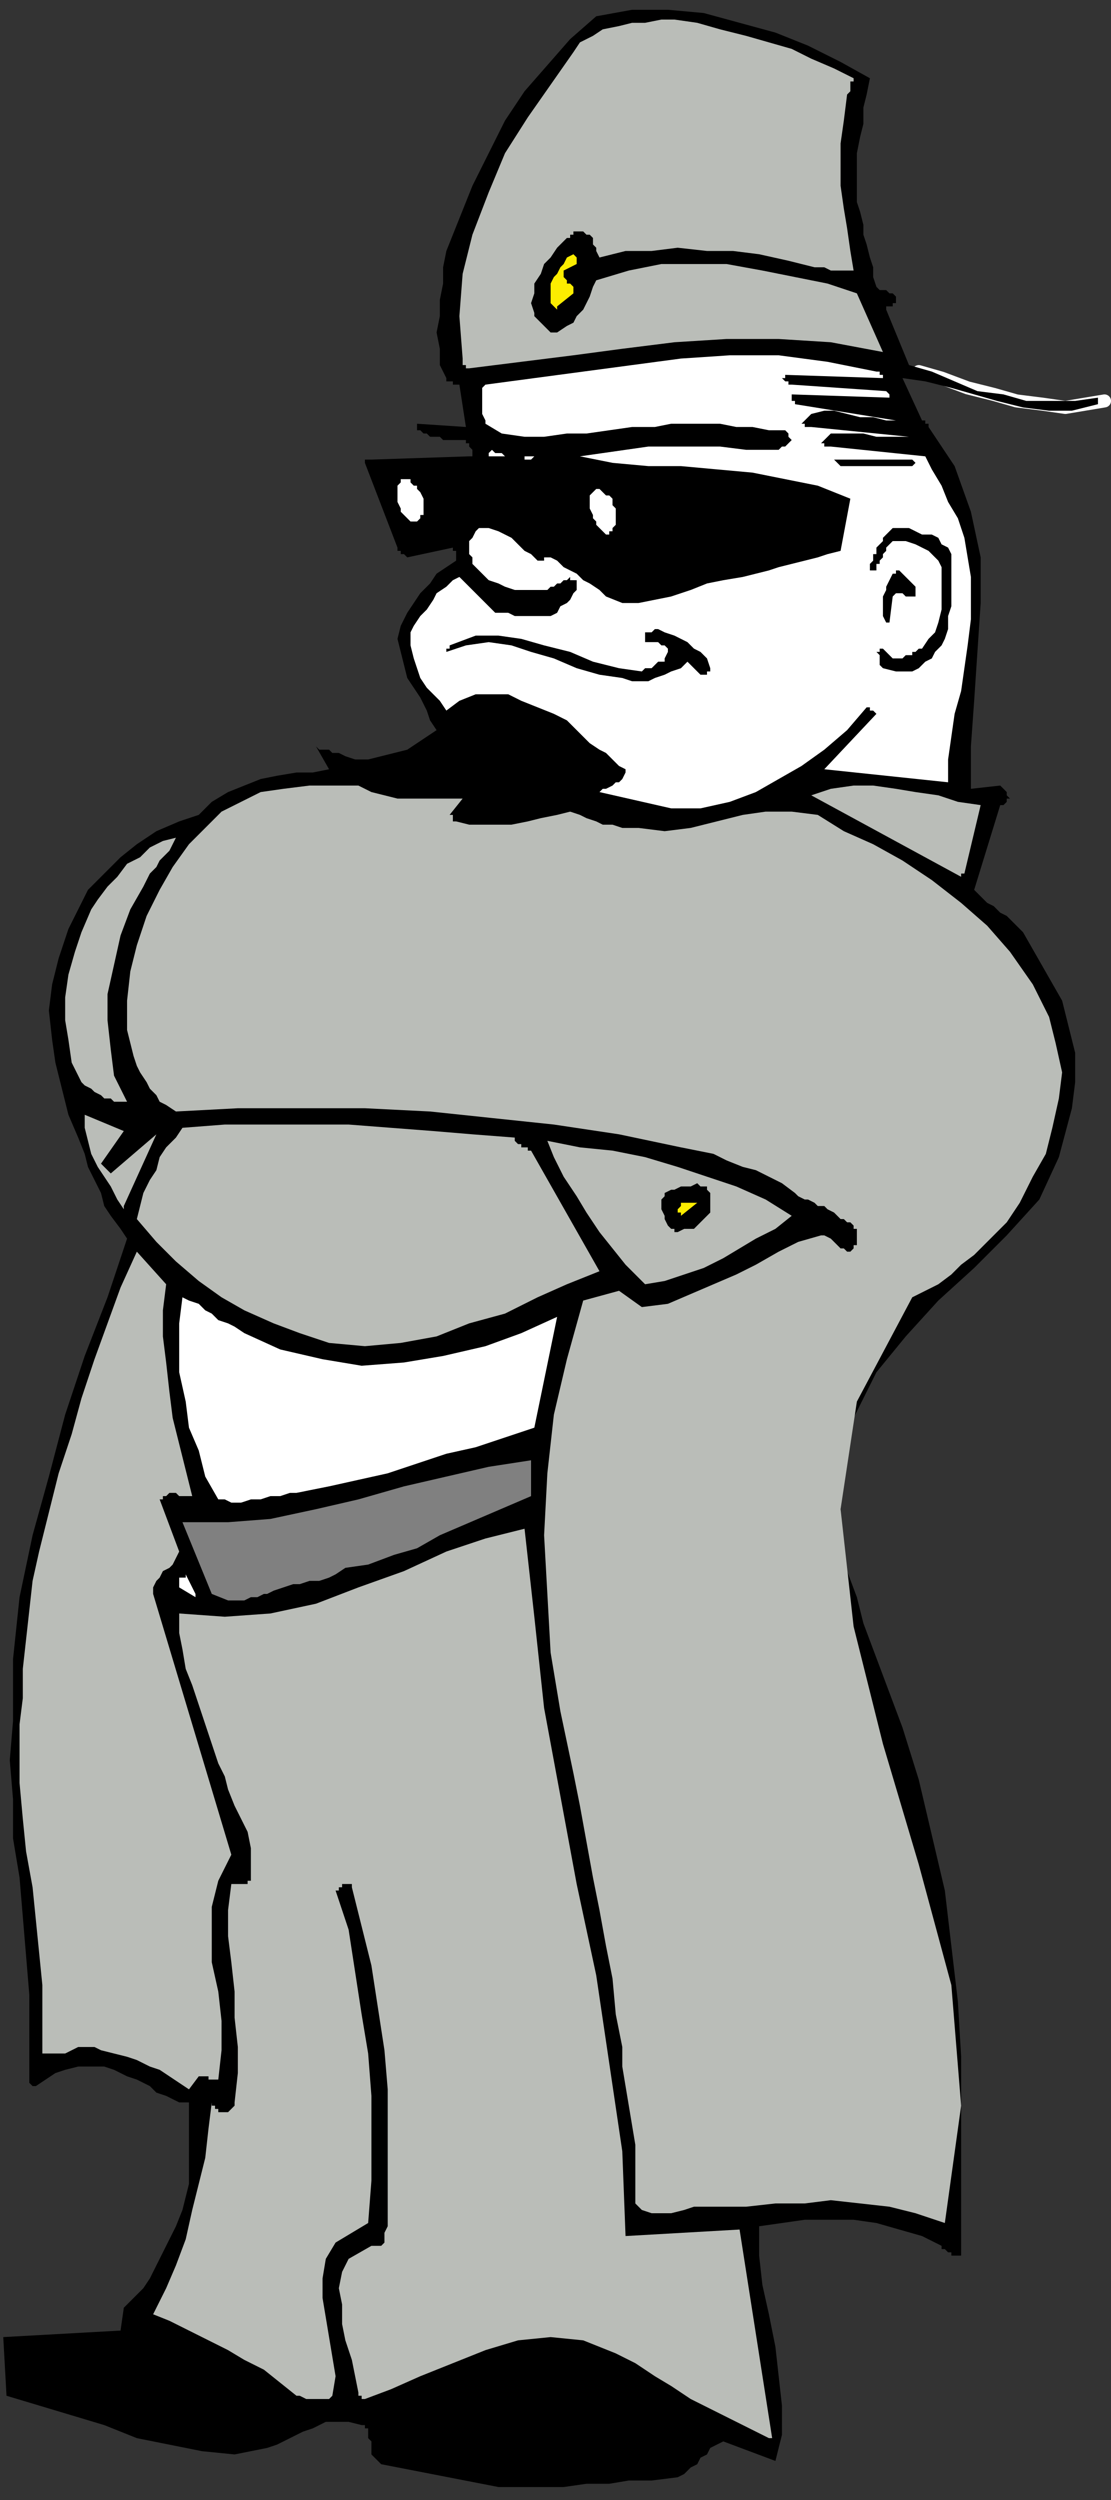
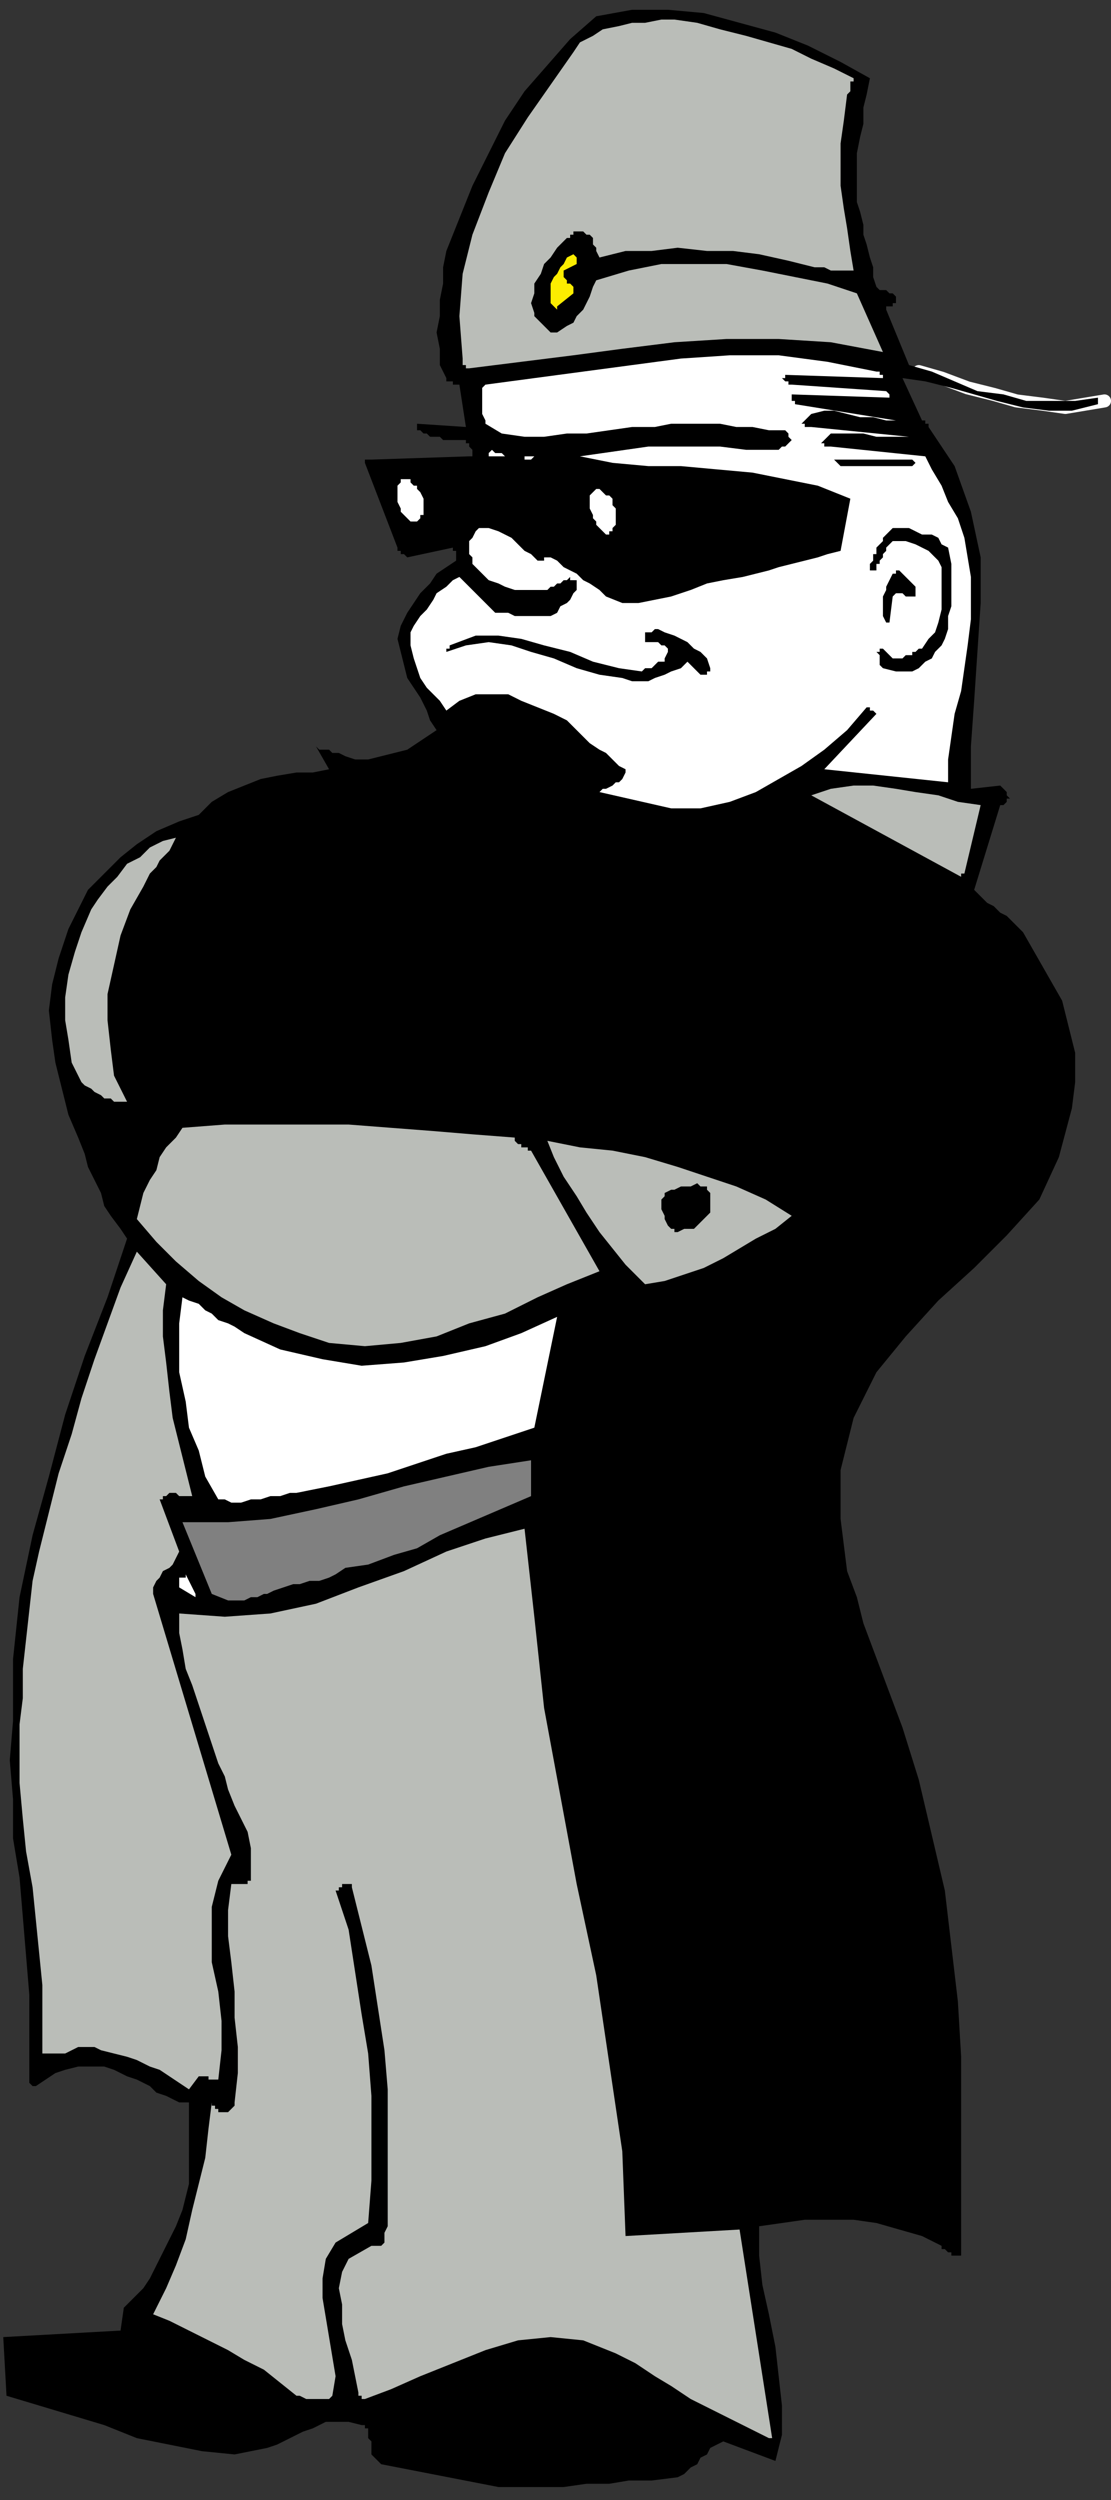
<svg xmlns="http://www.w3.org/2000/svg" xmlns:ns1="http://sodipodi.sourceforge.net/DTD/sodipodi-0.dtd" xmlns:ns2="http://www.inkscape.org/namespaces/inkscape" version="1.0" width="90.223mm" height="202.935mm" id="svg69" ns1:docname="CMEN276.WMF">
  <rect width="100%" height="100%" fill="#333333" stroke="none" />
  <ns1:namedview pagecolor="#ffffff" bordercolor="#666666" borderopacity="1" objecttolerance="10" gridtolerance="10" guidetolerance="10" ns2:pageopacity="0" ns2:pageshadow="2" ns2:window-width="640" ns2:window-height="480" id="namedview71" />
  <defs id="defs3">
    <pattern id="WMFhbasepattern" patternUnits="userSpaceOnUse" width="6" height="6" x="0" y="0" />
  </defs>
-   <path style="fill:none;stroke:none;" d="  M 0,0   L 340,0   L 340,766   L 0,766   z " id="path5" />
  <path style="fill:none;stroke:#000000;stroke-width:1px;stroke-linecap:round;stroke-linejoin:round;stroke-miterlimit:4;stroke-dasharray:none;stroke-opacity:1;" d="  M 282,114   L 289,116   L 297,119   L 305,121   L 312,123   L 320,124   L 327,125   L 333,124   L 339,123  " id="path7" />
  <path style="fill:none;stroke:#ffffff;stroke-width:4px;stroke-linecap:round;stroke-linejoin:round;stroke-miterlimit:4;stroke-dasharray:none;stroke-opacity:1;" d="  M 282,114   L 289,116   L 297,119   L 305,121   L 312,123   L 320,124   L 327,125   L 333,124   L 339,123  " id="path9" />
  <path style="fill:#000000;fill-rule:evenodd;fill-opacity:1;stroke:none;" d="  M 153,763   L 160,763   L 166,763   L 173,763   L 180,762   L 187,762   L 193,761   L 200,761   L 208,760   L 210,759   L 212,757   L 214,756   L 215,754   L 217,753   L 218,751   L 220,750   L 222,749   L 238,755   L 240,747   L 240,738   L 239,729   L 238,720   L 236,710   L 234,701   L 233,692   L 233,683   L 240,682   L 247,681   L 255,681   L 262,681   L 269,682   L 276,684   L 283,686   L 289,689   L 289,690   L 290,690   L 291,691   L 291,691   L 292,691   L 292,692   L 293,692   L 293,692   L 293,692   L 293,692   L 294,692   L 294,692   L 294,692   L 294,692   L 295,692   L 295,691   L 295,684   L 295,676   L 295,669   L 295,662   L 295,654   L 295,647   L 295,639   L 295,631   L 294,614   L 292,597   L 290,580   L 286,563   L 282,546   L 277,530   L 271,514   L 265,498   L 263,490   L 260,482   L 259,474   L 258,466   L 258,458   L 258,451   L 260,443   L 262,435   L 269,421   L 278,410   L 288,399   L 299,389   L 309,379   L 319,368   L 325,355   L 329,340   L 330,332   L 330,323   L 328,315   L 326,307   L 322,300   L 318,293   L 314,286   L 309,281   L 307,280   L 306,279   L 305,278   L 303,277   L 302,276   L 301,275   L 300,274   L 299,273   L 307,247   L 308,247   L 308,247   L 308,247   L 309,246   L 309,246   L 309,246   L 309,245   L 310,245   L 309,244   L 309,244   L 309,243   L 309,243   L 309,243   L 308,242   L 308,242   L 307,241   L 298,242   L 298,229   L 299,215   L 300,200   L 301,185   L 301,171   L 298,157   L 293,143   L 285,131   L 285,131   L 285,130   L 284,130   L 284,130   L 284,129   L 283,129   L 283,129   L 283,129   L 277,116   L 284,117   L 292,119   L 299,121   L 306,123   L 314,125   L 322,126   L 329,126   L 337,124   L 337,124   L 337,124   L 337,124   L 337,123   L 337,123   L 337,123   L 337,122   L 337,122   L 330,123   L 322,123   L 315,123   L 308,121   L 300,120   L 293,117   L 286,114   L 279,112   L 272,95   L 272,94   L 273,94   L 273,94   L 273,94   L 274,94   L 274,93   L 275,93   L 275,93   L 275,92   L 275,91   L 274,90   L 273,90   L 272,89   L 271,89   L 270,89   L 269,88   L 268,85   L 268,82   L 267,79   L 266,75   L 265,72   L 265,69   L 264,65   L 263,62   L 263,57   L 263,52   L 263,47   L 264,42   L 265,38   L 265,33   L 266,29   L 267,24   L 258,19   L 248,14   L 238,10   L 227,7   L 216,4   L 205,3   L 194,3   L 183,5   L 175,12   L 168,20   L 161,28   L 155,37   L 150,47   L 145,57   L 141,67   L 137,77   L 136,82   L 136,87   L 135,92   L 135,97   L 134,102   L 135,107   L 135,112   L 137,116   L 137,117   L 137,117   L 138,117   L 138,117   L 139,117   L 139,118   L 140,118   L 141,118   L 143,131   L 128,130   L 128,131   L 128,131   L 128,132   L 129,132   L 130,133   L 130,133   L 131,133   L 132,134   L 134,134   L 135,134   L 136,135   L 137,135   L 138,135   L 139,135   L 140,135   L 141,135   L 142,135   L 142,135   L 143,135   L 143,136   L 144,136   L 144,137   L 145,138   L 145,138   L 145,139   L 145,139   L 145,139   L 145,139   L 145,140   L 145,140   L 145,140   L 144,140   L 114,141   L 114,141   L 113,141   L 113,141   L 113,141   L 112,141   L 112,142   L 112,142   L 112,142   L 122,168   L 122,168   L 122,169   L 123,169   L 123,169   L 123,170   L 124,170   L 124,170   L 125,171   L 139,168   L 139,168   L 139,168   L 139,169   L 140,169   L 140,170   L 140,170   L 140,171   L 140,172   L 137,174   L 134,176   L 132,179   L 129,182   L 127,185   L 125,188   L 123,192   L 122,196   L 123,200   L 124,204   L 125,208   L 127,211   L 129,214   L 131,218   L 132,221   L 134,224   L 131,226   L 128,228   L 125,230   L 121,231   L 117,232   L 113,233   L 109,233   L 106,232   L 104,231   L 103,231   L 102,231   L 101,230   L 100,230   L 99,230   L 98,230   L 97,229   L 101,236   L 96,237   L 91,237   L 85,238   L 80,239   L 75,241   L 70,243   L 65,246   L 61,250   L 55,252   L 48,255   L 42,259   L 37,263   L 32,268   L 27,273   L 24,279   L 21,285   L 18,294   L 16,302   L 15,310   L 16,319   L 17,326   L 19,334   L 21,342   L 24,349   L 26,354   L 27,358   L 29,362   L 31,366   L 32,370   L 34,373   L 37,377   L 39,380   L 33,398   L 26,416   L 20,434   L 15,453   L 10,471   L 6,490   L 4,509   L 4,528   L 3,540   L 4,552   L 4,564   L 6,576   L 7,588   L 8,600   L 9,612   L 9,624   L 9,626   L 9,628   L 9,630   L 9,632   L 9,634   L 9,635   L 9,637   L 9,639   L 9,639   L 9,639   L 9,639   L 9,639   L 10,640   L 10,640   L 10,640   L 11,640   L 14,638   L 17,636   L 20,635   L 24,634   L 28,634   L 32,634   L 35,635   L 39,637   L 42,638   L 44,639   L 46,640   L 48,642   L 51,643   L 53,644   L 55,645   L 58,645   L 58,649   L 58,653   L 58,657   L 58,661   L 58,665   L 58,670   L 57,674   L 56,678   L 54,683   L 52,687   L 50,691   L 48,695   L 46,699   L 44,702   L 41,705   L 38,708   L 37,715   L 1,717   L 2,735   L 12,738   L 22,741   L 32,744   L 42,748   L 52,750   L 62,752   L 72,753   L 82,751   L 85,750   L 89,748   L 93,746   L 96,745   L 100,743   L 104,743   L 107,743   L 111,744   L 112,744   L 112,745   L 112,745   L 113,745   L 113,746   L 113,746   L 113,746   L 113,746   L 113,748   L 114,749   L 114,750   L 114,752   L 114,753   L 115,754   L 116,755   L 117,756   L 153,763  z " id="path11" />
  <path style="fill:#000000;fill-rule:evenodd;fill-opacity:1;stroke:none;" d="  M 158,758   L 165,757   L 172,757   L 180,757   L 188,757   L 196,756   L 203,754   L 210,752   L 216,748   L 210,744   L 205,740   L 200,737   L 194,733   L 188,730   L 182,727   L 176,725   L 169,723   L 162,724   L 154,726   L 147,727   L 140,729   L 134,732   L 127,735   L 122,739   L 117,743   L 117,749   L 118,750   L 119,751   L 120,751   L 121,752   L 122,752   L 123,752   L 125,752   L 126,752   L 126,752   L 127,752   L 127,752   L 128,752   L 128,752   L 128,751   L 128,751   L 128,751   L 158,758  z " id="path13" />
  <path style="fill:#babdb8;fill-rule:evenodd;fill-opacity:1;stroke:none;" d="  M 237,748   L 227,684   L 192,686   L 191,660   L 187,633   L 183,606   L 177,578   L 172,551   L 167,524   L 164,496   L 161,469   L 149,472   L 137,476   L 124,482   L 110,487   L 97,492   L 83,495   L 69,496   L 55,495   L 55,501   L 56,506   L 57,512   L 59,517   L 61,523   L 63,529   L 65,535   L 67,541   L 69,545   L 70,549   L 72,554   L 74,558   L 76,562   L 77,567   L 77,571   L 77,575   L 77,576   L 77,576   L 77,577   L 76,577   L 76,577   L 76,577   L 76,578   L 71,578   L 70,586   L 70,594   L 71,602   L 72,611   L 72,619   L 73,628   L 73,636   L 72,645   L 72,646   L 72,646   L 71,647   L 71,647   L 70,648   L 69,648   L 68,648   L 67,648   L 67,648   L 67,648   L 67,647   L 66,647   L 66,646   L 66,646   L 65,646   L 65,645   L 64,653   L 63,662   L 61,670   L 59,678   L 57,687   L 54,695   L 51,702   L 47,710   L 52,712   L 58,715   L 64,718   L 70,721   L 75,724   L 81,727   L 86,731   L 91,735   L 92,735   L 94,736   L 95,736   L 97,736   L 98,736   L 100,736   L 101,736   L 102,735   L 103,729   L 102,723   L 101,717   L 100,711   L 99,705   L 99,699   L 100,693   L 103,688   L 113,682   L 114,669   L 114,656   L 114,643   L 113,630   L 111,618   L 109,605   L 107,592   L 103,580   L 104,580   L 104,580   L 104,579   L 104,579   L 105,579   L 105,579   L 105,578   L 106,578   L 106,578   L 106,578   L 106,578   L 107,578   L 107,578   L 107,578   L 108,578   L 108,579   L 111,591   L 114,603   L 116,616   L 118,629   L 119,641   L 119,654   L 119,667   L 119,679   L 119,681   L 119,682   L 119,683   L 118,685   L 118,686   L 118,687   L 118,688   L 117,689   L 117,689   L 116,689   L 116,689   L 116,689   L 115,689   L 115,689   L 114,689   L 114,689   L 107,693   L 105,697   L 104,702   L 105,707   L 105,713   L 106,718   L 108,724   L 109,729   L 110,734   L 110,734   L 110,735   L 111,735   L 111,735   L 111,736   L 111,736   L 112,736   L 112,736   L 120,733   L 129,729   L 139,725   L 149,721   L 159,718   L 169,717   L 179,718   L 189,722   L 195,725   L 201,729   L 206,732   L 212,736   L 218,739   L 224,742   L 230,745   L 236,748   L 236,748   L 236,748   L 237,748   L 237,748  z " id="path15" />
-   <path style="fill:#000000;fill-rule:evenodd;fill-opacity:1;stroke:none;" d="  M 72,748   L 88,742   L 84,738   L 79,734   L 74,731   L 69,727   L 64,725   L 58,722   L 52,720   L 45,719   L 40,720   L 35,721   L 30,721   L 25,721   L 20,721   L 15,721   L 10,722   L 5,722   L 5,723   L 4,724   L 4,725   L 4,726   L 4,727   L 4,728   L 5,729   L 5,729   L 10,731   L 15,733   L 20,735   L 25,736   L 30,738   L 35,739   L 40,741   L 45,744   L 49,744   L 52,745   L 56,745   L 59,746   L 62,746   L 66,746   L 69,747   L 72,748  z " id="path17" />
-   <path style="fill:#babdb8;fill-rule:evenodd;fill-opacity:1;stroke:none;" d="  M 290,682   L 295,646   L 292,609   L 282,572   L 271,535   L 262,499   L 258,463   L 263,430   L 280,398   L 284,396   L 288,394   L 292,391   L 295,388   L 299,385   L 302,382   L 306,378   L 309,375   L 313,369   L 317,361   L 321,354   L 323,346   L 325,337   L 326,329   L 324,320   L 322,312   L 317,302   L 310,292   L 303,284   L 295,277   L 286,270   L 277,264   L 268,259   L 259,255   L 251,250   L 243,249   L 235,249   L 228,250   L 220,252   L 212,254   L 204,255   L 196,254   L 193,254   L 191,254   L 188,253   L 185,253   L 183,252   L 180,251   L 178,250   L 175,249   L 171,250   L 166,251   L 162,252   L 157,253   L 153,253   L 148,253   L 144,253   L 140,252   L 139,252   L 139,252   L 139,251   L 139,251   L 139,251   L 139,250   L 138,250   L 138,250   L 142,245   L 138,245   L 134,245   L 130,245   L 126,245   L 122,245   L 118,244   L 114,243   L 110,241   L 102,241   L 95,241   L 87,242   L 80,243   L 74,246   L 68,249   L 63,254   L 58,259   L 53,266   L 49,273   L 45,281   L 42,290   L 40,298   L 39,307   L 39,316   L 41,324   L 42,327   L 43,329   L 45,332   L 46,334   L 48,336   L 49,338   L 51,339   L 54,341   L 73,340   L 93,340   L 112,340   L 132,341   L 151,343   L 170,345   L 190,348   L 209,352   L 214,353   L 219,354   L 223,356   L 228,358   L 232,359   L 236,361   L 240,363   L 244,366   L 245,367   L 247,368   L 248,368   L 250,369   L 251,370   L 253,370   L 254,371   L 256,372   L 256,372   L 257,373   L 258,374   L 259,374   L 260,375   L 261,375   L 262,376   L 262,377   L 262,377   L 263,377   L 263,377   L 263,377   L 263,378   L 263,378   L 263,378   L 263,379   L 263,380   L 263,380   L 263,381   L 263,382   L 262,382   L 262,383   L 262,383   L 261,384   L 260,384   L 259,383   L 258,383   L 257,382   L 256,381   L 255,380   L 253,379   L 252,379   L 245,381   L 239,384   L 232,388   L 226,391   L 219,394   L 212,397   L 205,400   L 197,401   L 190,396   L 179,399   L 174,417   L 170,434   L 168,452   L 167,471   L 168,489   L 169,507   L 172,525   L 176,544   L 178,554   L 180,565   L 182,576   L 184,586   L 186,597   L 188,607   L 189,618   L 191,628   L 191,634   L 192,640   L 193,646   L 194,652   L 195,658   L 195,664   L 195,670   L 195,676   L 197,678   L 200,679   L 203,679   L 206,679   L 210,678   L 213,677   L 217,677   L 220,677   L 229,677   L 238,676   L 247,676   L 255,675   L 264,676   L 273,677   L 281,679   L 290,682  z " id="path19" />
  <path style="fill:#babdb8;fill-rule:evenodd;fill-opacity:1;stroke:none;" d="  M 58,641   L 61,637   L 62,637   L 63,637   L 63,637   L 64,637   L 64,638   L 65,638   L 66,638   L 67,638   L 68,629   L 68,620   L 67,611   L 65,602   L 65,593   L 65,585   L 67,577   L 71,569   L 47,489   L 47,487   L 48,485   L 49,484   L 50,482   L 52,481   L 53,480   L 54,478   L 55,476   L 49,460   L 50,460   L 50,460   L 50,459   L 50,459   L 51,459   L 51,459   L 52,458   L 53,458   L 53,458   L 54,458   L 55,459   L 56,459   L 57,459   L 57,459   L 58,459   L 59,459   L 57,451   L 55,443   L 53,435   L 52,427   L 51,418   L 50,410   L 50,402   L 51,394   L 42,384   L 37,395   L 33,406   L 29,417   L 25,429   L 22,440   L 18,452   L 15,464   L 12,476   L 10,485   L 9,494   L 8,503   L 7,512   L 7,521   L 6,529   L 6,538   L 6,547   L 7,558   L 8,568   L 10,579   L 11,589   L 12,599   L 13,609   L 13,620   L 13,630   L 15,630   L 17,630   L 20,630   L 22,629   L 24,628   L 26,628   L 29,628   L 31,629   L 35,630   L 39,631   L 42,632   L 46,634   L 49,635   L 52,637   L 55,639   L 58,641  z " id="path21" />
  <path style="fill:#808080;fill-rule:evenodd;fill-opacity:1;stroke:none;" d="  M 70,491   L 71,491   L 73,491   L 75,491   L 77,490   L 79,490   L 81,489   L 82,489   L 84,488   L 87,487   L 90,486   L 92,486   L 95,485   L 98,485   L 101,484   L 103,483   L 106,481   L 113,480   L 121,477   L 128,475   L 135,471   L 142,468   L 149,465   L 156,462   L 163,459   L 163,448   L 150,450   L 137,453   L 124,456   L 110,460   L 97,463   L 83,466   L 70,467   L 56,467   L 65,489   L 70,491  z " id="path23" />
  <path style="fill:#ffffff;fill-rule:evenodd;fill-opacity:1;stroke:none;" d="  M 60,489   L 57,483   L 57,483   L 57,484   L 56,484   L 56,484   L 56,484   L 55,484   L 55,485   L 55,485   L 55,485   L 55,486   L 55,486   L 55,486   L 55,486   L 55,487   L 55,487   L 55,487   L 60,490   L 60,490   L 60,489   L 60,489   L 60,489  z " id="path25" />
  <path style="fill:#ffffff;fill-rule:evenodd;fill-opacity:1;stroke:none;" d="  M 69,460   L 71,461   L 74,461   L 77,460   L 80,460   L 83,459   L 86,459   L 89,458   L 91,458   L 101,456   L 110,454   L 119,452   L 128,449   L 137,446   L 146,444   L 155,441   L 164,438   L 171,404   L 160,409   L 149,413   L 136,416   L 124,418   L 111,419   L 99,417   L 86,414   L 75,409   L 72,407   L 70,406   L 67,405   L 65,403   L 63,402   L 61,400   L 58,399   L 56,398   L 55,406   L 55,413   L 55,421   L 57,430   L 58,438   L 61,445   L 63,453   L 67,460   L 67,460   L 67,460   L 67,460   L 68,460   L 68,460   L 68,460   L 68,460   L 69,460  z " id="path27" />
  <path style="fill:#babdb8;fill-rule:evenodd;fill-opacity:1;stroke:none;" d="  M 101,412   L 112,413   L 123,412   L 134,410   L 144,406   L 155,403   L 165,398   L 174,394   L 184,390   L 163,353   L 162,353   L 162,352   L 161,352   L 160,352   L 160,351   L 159,351   L 158,350   L 158,349   L 145,348   L 133,347   L 120,346   L 107,345   L 95,345   L 82,345   L 69,345   L 56,346   L 54,349   L 51,352   L 49,355   L 48,359   L 46,362   L 44,366   L 43,370   L 42,374   L 48,381   L 54,387   L 61,393   L 68,398   L 75,402   L 84,406   L 92,409   L 101,412  z " id="path29" />
  <path style="fill:#babdb8;fill-rule:evenodd;fill-opacity:1;stroke:none;" d="  M 198,394   L 204,393   L 210,391   L 216,389   L 222,386   L 227,383   L 232,380   L 238,377   L 243,373   L 235,368   L 226,364   L 217,361   L 208,358   L 198,355   L 188,353   L 178,352   L 168,350   L 170,355   L 173,361   L 177,367   L 180,372   L 184,378   L 188,383   L 192,388   L 197,393   L 197,393   L 197,393   L 198,394   L 198,394   L 198,394   L 198,394   L 198,394   L 198,394  z " id="path31" />
  <path style="fill:#000000;fill-rule:evenodd;fill-opacity:1;stroke:none;" d="  M 208,378   L 210,377   L 211,377   L 213,377   L 214,376   L 215,375   L 216,374   L 217,373   L 218,372   L 218,371   L 218,370   L 218,369   L 218,368   L 218,367   L 218,366   L 217,365   L 217,364   L 215,364   L 214,363   L 212,364   L 211,364   L 209,364   L 207,365   L 206,365   L 204,366   L 204,367   L 203,368   L 203,370   L 203,371   L 204,373   L 204,374   L 205,376   L 206,377   L 206,377   L 206,377   L 207,377   L 207,377   L 207,377   L 207,377   L 207,378   L 208,378   L 208,378   L 208,378   L 208,378   L 208,378  z " id="path33" />
-   <path style="fill:#fced00;fill-rule:evenodd;fill-opacity:1;stroke:none;" d="  M 209,373   L 214,369   L 213,369   L 213,369   L 212,369   L 212,369   L 211,369   L 211,369   L 210,369   L 209,369   L 209,370   L 209,370   L 209,370   L 208,371   L 208,371   L 208,372   L 209,372   L 209,373   L 209,373   L 209,373   L 209,373   L 209,373  z " id="path35" />
-   <path style="fill:#babdb8;fill-rule:evenodd;fill-opacity:1;stroke:none;" d="  M 38,370   L 48,348   L 34,360   L 34,360   L 33,359   L 33,359   L 33,359   L 32,358   L 32,358   L 31,357   L 31,357   L 38,347   L 26,342   L 26,346   L 27,350   L 28,354   L 30,358   L 32,361   L 34,364   L 36,368   L 38,371   L 38,371   L 38,370   L 38,370   L 38,370  z " id="path37" />
  <path style="fill:#babdb8;fill-rule:evenodd;fill-opacity:1;stroke:none;" d="  M 37,338   L 37,338   L 37,338   L 38,338   L 38,338   L 38,338   L 38,338   L 38,338   L 39,338   L 35,330   L 34,322   L 33,313   L 33,305   L 35,296   L 37,287   L 40,279   L 44,272   L 45,270   L 46,268   L 48,266   L 49,264   L 50,263   L 52,261   L 53,259   L 54,257   L 50,258   L 46,260   L 43,263   L 39,265   L 36,269   L 33,272   L 30,276   L 28,279   L 25,286   L 23,292   L 21,299   L 20,306   L 20,313   L 21,319   L 22,326   L 25,332   L 26,333   L 28,334   L 29,335   L 31,336   L 32,337   L 34,337   L 35,338   L 37,338  z " id="path39" />
  <path style="fill:#babdb8;fill-rule:evenodd;fill-opacity:1;stroke:none;" d="  M 296,268   L 301,247   L 294,246   L 288,244   L 281,243   L 275,242   L 268,241   L 262,241   L 255,242   L 249,244   L 295,269   L 295,269   L 295,269   L 295,269   L 295,268   L 295,268   L 296,268   L 296,268   L 296,268  z " id="path41" />
  <path style="fill:#ffffff;fill-rule:evenodd;fill-opacity:1;stroke:none;" d="  M 206,248   L 215,248   L 224,246   L 232,243   L 239,239   L 246,235   L 253,230   L 260,224   L 266,217   L 266,217   L 267,217   L 267,217   L 267,218   L 268,218   L 268,218   L 269,219   L 269,219   L 253,236   L 291,240   L 291,233   L 292,226   L 293,219   L 295,212   L 296,205   L 297,198   L 298,190   L 298,183   L 298,177   L 297,171   L 296,165   L 294,159   L 291,154   L 289,149   L 286,144   L 284,140   L 255,137   L 254,137   L 254,137   L 253,137   L 253,136   L 253,136   L 252,136   L 253,135   L 253,135   L 255,133   L 258,133   L 262,133   L 265,133   L 269,134   L 272,134   L 276,134   L 279,134   L 249,131   L 248,131   L 248,131   L 247,131   L 247,130   L 247,130   L 246,130   L 247,129   L 247,129   L 249,127   L 253,126   L 256,126   L 260,127   L 264,128   L 268,128   L 272,129   L 275,129   L 244,124   L 244,124   L 244,123   L 244,123   L 243,123   L 243,123   L 243,122   L 243,122   L 243,121   L 273,122   L 273,122   L 273,122   L 273,121   L 273,121   L 273,121   L 273,121   L 272,120   L 272,120   L 243,118   L 242,118   L 242,117   L 241,117   L 241,117   L 241,117   L 240,116   L 241,116   L 241,115   L 271,116   L 271,116   L 271,116   L 271,115   L 271,115   L 270,115   L 270,115   L 270,114   L 269,114   L 254,111   L 239,109   L 224,109   L 209,110   L 194,112   L 179,114   L 164,116   L 149,118   L 148,119   L 148,120   L 148,122   L 148,124   L 148,125   L 148,127   L 149,129   L 149,130   L 154,133   L 161,134   L 167,134   L 174,133   L 180,133   L 187,132   L 194,131   L 201,131   L 206,130   L 211,130   L 216,130   L 221,130   L 226,131   L 231,131   L 236,132   L 241,132   L 242,133   L 242,133   L 242,133   L 242,133   L 242,134   L 242,134   L 242,134   L 243,135   L 242,136   L 242,136   L 241,137   L 240,137   L 239,138   L 238,138   L 237,138   L 236,138   L 229,138   L 221,137   L 214,137   L 207,137   L 199,137   L 192,138   L 185,139   L 178,140   L 188,142   L 199,143   L 209,143   L 220,144   L 231,145   L 241,147   L 251,149   L 261,153   L 258,169   L 254,170   L 251,171   L 247,172   L 243,173   L 239,174   L 236,175   L 232,176   L 228,177   L 222,178   L 217,179   L 212,181   L 206,183   L 201,184   L 196,185   L 191,185   L 186,183   L 184,181   L 181,179   L 179,178   L 177,176   L 175,175   L 173,174   L 171,172   L 169,171   L 168,171   L 168,171   L 168,171   L 167,171   L 167,172   L 166,172   L 166,172   L 165,172   L 163,170   L 161,169   L 159,167   L 157,165   L 155,164   L 153,163   L 150,162   L 147,162   L 146,163   L 145,165   L 144,166   L 144,168   L 144,170   L 145,171   L 145,173   L 146,174   L 148,176   L 150,178   L 153,179   L 155,180   L 158,181   L 161,181   L 164,181   L 167,181   L 168,181   L 169,180   L 170,180   L 171,179   L 172,179   L 173,178   L 174,178   L 175,177   L 175,178   L 176,178   L 176,178   L 176,178   L 176,178   L 177,178   L 177,179   L 177,179   L 177,181   L 176,182   L 175,184   L 174,185   L 172,186   L 171,188   L 169,189   L 168,189   L 166,189   L 163,189   L 161,189   L 159,189   L 158,189   L 156,188   L 154,188   L 152,188   L 141,177   L 139,178   L 137,180   L 134,182   L 133,184   L 131,187   L 129,189   L 127,192   L 126,194   L 126,198   L 127,202   L 128,205   L 129,208   L 131,211   L 133,213   L 135,215   L 137,218   L 141,215   L 146,213   L 151,213   L 156,213   L 160,215   L 165,217   L 170,219   L 174,221   L 176,223   L 179,226   L 181,228   L 184,230   L 186,231   L 188,233   L 190,235   L 192,236   L 192,237   L 191,239   L 190,240   L 189,240   L 188,241   L 186,242   L 185,242   L 184,243   L 206,248  z " id="path43" />
  <path style="fill:#000000;fill-rule:evenodd;fill-opacity:1;stroke:none;" d="  M 149,247   L 154,247   L 158,246   L 163,245   L 167,244   L 171,242   L 175,240   L 179,238   L 182,236   L 179,233   L 176,230   L 173,227   L 169,225   L 165,223   L 161,222   L 156,220   L 152,219   L 147,221   L 143,223   L 139,226   L 136,229   L 132,232   L 129,234   L 125,236   L 120,238   L 123,239   L 127,240   L 130,239   L 134,239   L 137,238   L 141,237   L 145,236   L 149,235   L 149,235   L 150,235   L 150,236   L 150,236   L 151,236   L 151,237   L 151,238   L 152,239   L 149,246   L 149,246   L 149,246   L 149,247   L 149,247   L 149,247   L 149,247   L 149,247   L 149,247  z " id="path45" />
  <path style="fill:#000000;fill-rule:evenodd;fill-opacity:1;stroke:none;" d="  M 191,208   L 194,209   L 196,209   L 199,209   L 201,208   L 204,207   L 206,206   L 209,205   L 211,203   L 215,207   L 216,207   L 216,207   L 216,207   L 216,207   L 217,207   L 217,207   L 217,207   L 217,206   L 217,206   L 217,206   L 218,206   L 218,206   L 218,205   L 218,205   L 218,205   L 218,205   L 217,202   L 215,200   L 213,199   L 211,197   L 209,196   L 207,195   L 204,194   L 202,193   L 201,193   L 200,194   L 200,194   L 200,194   L 199,194   L 199,194   L 199,194   L 198,194   L 198,195   L 198,195   L 198,196   L 198,196   L 198,196   L 198,196   L 198,197   L 198,197   L 199,197   L 200,197   L 201,197   L 202,197   L 203,198   L 204,198   L 205,199   L 205,199   L 205,200   L 204,202   L 204,203   L 202,203   L 201,204   L 200,205   L 198,205   L 197,206   L 190,205   L 182,203   L 175,200   L 167,198   L 160,196   L 153,195   L 146,195   L 138,198   L 138,198   L 138,198   L 138,198   L 138,199   L 137,199   L 137,199   L 137,200   L 137,200   L 143,198   L 150,197   L 157,198   L 163,200   L 170,202   L 177,205   L 184,207   L 191,208  z " id="path47" />
-   <path style="fill:#000000;fill-rule:evenodd;fill-opacity:1;stroke:none;" d="  M 275,206   L 278,206   L 280,206   L 282,205   L 284,203   L 286,202   L 287,200   L 289,198   L 290,196   L 291,193   L 291,189   L 292,186   L 292,183   L 292,180   L 292,176   L 292,173   L 292,170   L 291,168   L 289,167   L 288,165   L 286,164   L 283,164   L 281,163   L 279,162   L 276,162   L 275,162   L 274,162   L 273,163   L 272,164   L 271,165   L 271,166   L 270,167   L 269,168   L 269,169   L 269,170   L 268,170   L 268,171   L 268,172   L 267,173   L 267,173   L 267,174   L 267,174   L 267,175   L 267,175   L 267,175   L 268,175   L 268,175   L 269,175   L 269,174   L 269,173   L 270,173   L 270,172   L 271,171   L 271,170   L 272,169   L 272,169   L 272,168   L 272,168   L 272,168   L 273,167   L 273,167   L 274,166   L 274,166   L 276,166   L 278,166   L 281,167   L 283,168   L 285,169   L 286,170   L 288,172   L 289,174   L 289,177   L 289,181   L 289,184   L 289,187   L 288,191   L 287,194   L 285,196   L 283,199   L 282,199   L 281,200   L 280,200   L 280,201   L 279,201   L 278,201   L 277,202   L 276,202   L 275,202   L 275,202   L 274,202   L 273,201   L 273,201   L 272,200   L 271,199   L 271,199   L 270,199   L 270,200   L 269,200   L 270,201   L 270,202   L 270,203   L 270,204   L 271,205   L 275,206  z " id="path49" />
+   <path style="fill:#000000;fill-rule:evenodd;fill-opacity:1;stroke:none;" d="  M 275,206   L 278,206   L 280,206   L 282,205   L 284,203   L 286,202   L 287,200   L 289,198   L 290,196   L 291,193   L 291,189   L 292,186   L 292,183   L 292,180   L 292,176   L 292,173   L 291,168   L 289,167   L 288,165   L 286,164   L 283,164   L 281,163   L 279,162   L 276,162   L 275,162   L 274,162   L 273,163   L 272,164   L 271,165   L 271,166   L 270,167   L 269,168   L 269,169   L 269,170   L 268,170   L 268,171   L 268,172   L 267,173   L 267,173   L 267,174   L 267,174   L 267,175   L 267,175   L 267,175   L 268,175   L 268,175   L 269,175   L 269,174   L 269,173   L 270,173   L 270,172   L 271,171   L 271,170   L 272,169   L 272,169   L 272,168   L 272,168   L 272,168   L 273,167   L 273,167   L 274,166   L 274,166   L 276,166   L 278,166   L 281,167   L 283,168   L 285,169   L 286,170   L 288,172   L 289,174   L 289,177   L 289,181   L 289,184   L 289,187   L 288,191   L 287,194   L 285,196   L 283,199   L 282,199   L 281,200   L 280,200   L 280,201   L 279,201   L 278,201   L 277,202   L 276,202   L 275,202   L 275,202   L 274,202   L 273,201   L 273,201   L 272,200   L 271,199   L 271,199   L 270,199   L 270,200   L 269,200   L 270,201   L 270,202   L 270,203   L 270,204   L 271,205   L 275,206  z " id="path49" />
  <path style="fill:#000000;fill-rule:evenodd;fill-opacity:1;stroke:none;" d="  M 273,191   L 274,183   L 275,182   L 276,182   L 276,182   L 277,182   L 278,183   L 279,183   L 279,183   L 280,183   L 281,183   L 281,183   L 281,183   L 281,183   L 281,182   L 281,180   L 281,180   L 280,179   L 279,178   L 278,177   L 277,176   L 276,175   L 276,175   L 276,175   L 276,175   L 276,175   L 275,175   L 275,176   L 275,176   L 274,176   L 273,178   L 272,180   L 272,181   L 271,183   L 271,185   L 271,187   L 271,189   L 272,191   L 272,191   L 272,191   L 273,191   L 273,191  z " id="path51" />
  <path style="fill:#000000;fill-rule:evenodd;fill-opacity:1;stroke:none;" d="  M 193,179   L 253,162   L 253,156   L 241,154   L 228,152   L 216,151   L 203,150   L 190,149   L 177,148   L 164,148   L 151,147   L 146,146   L 142,146   L 138,146   L 134,146   L 130,147   L 126,147   L 122,148   L 118,148   L 125,164   L 137,162   L 138,162   L 139,161   L 140,160   L 141,159   L 141,158   L 142,158   L 142,157   L 143,156   L 149,154   L 193,179  z " id="path53" />
  <path style="fill:#000000;fill-rule:evenodd;fill-opacity:1;stroke:none;" d="  M 260,143   L 279,143   L 279,143   L 280,143   L 280,143   L 281,142   L 281,142   L 281,142   L 281,142   L 280,141   L 256,141   L 257,142   L 257,142   L 257,142   L 258,143   L 258,143   L 259,143   L 259,143   L 260,143  z " id="path55" />
  <path style="fill:#ffffff;fill-rule:evenodd;fill-opacity:1;stroke:none;" d="  M 163,141   L 163,141   L 163,141   L 164,140   L 164,140   L 163,140   L 163,140   L 163,140   L 162,140   L 162,140   L 161,140   L 161,140   L 160,140   L 160,140   L 160,140   L 161,140   L 161,140   L 161,141   L 162,141   L 162,141   L 163,141  z " id="path57" />
  <path style="fill:#ffffff;fill-rule:evenodd;fill-opacity:1;stroke:none;" d="  M 151,140   L 155,140   L 155,140   L 154,139   L 154,139   L 153,139   L 152,139   L 151,138   L 150,139   L 149,139   L 149,139   L 150,139   L 150,139   L 150,139   L 150,140   L 151,140   L 151,140   L 151,140  z " id="path59" />
  <path style="fill:#babdb8;fill-rule:evenodd;fill-opacity:1;stroke:none;" d="  M 144,113   L 160,111   L 176,109   L 191,107   L 207,105   L 223,104   L 239,104   L 255,105   L 271,108   L 263,90   L 254,87   L 244,85   L 234,83   L 223,81   L 213,81   L 203,81   L 193,83   L 183,86   L 182,88   L 181,91   L 180,93   L 179,95   L 177,97   L 176,99   L 174,100   L 171,102   L 170,102   L 169,102   L 168,101   L 167,100   L 166,99   L 165,98   L 164,97   L 164,96   L 163,93   L 164,90   L 164,87   L 166,84   L 167,81   L 169,79   L 171,76   L 173,74   L 173,74   L 174,73   L 175,73   L 175,72   L 176,72   L 176,71   L 177,71   L 178,71   L 179,71   L 180,72   L 181,72   L 182,73   L 182,75   L 183,76   L 183,77   L 184,79   L 192,77   L 200,77   L 208,76   L 217,77   L 225,77   L 233,78   L 242,80   L 250,82   L 252,82   L 253,82   L 255,83   L 256,83   L 258,83   L 260,83   L 261,83   L 262,83   L 261,77   L 260,70   L 259,64   L 258,57   L 258,50   L 258,44   L 259,37   L 260,29   L 260,29   L 261,28   L 261,27   L 261,27   L 261,26   L 261,25   L 262,25   L 262,24   L 256,21   L 249,18   L 243,15   L 236,13   L 229,11   L 221,9   L 214,7   L 207,6   L 203,6   L 198,7   L 194,7   L 190,8   L 185,9   L 182,11   L 178,13   L 176,16   L 169,26   L 162,36   L 155,47   L 150,59   L 145,72   L 142,84   L 141,97   L 142,110   L 142,111   L 142,111   L 142,112   L 143,112   L 143,112   L 143,112   L 143,113   L 143,113   L 143,113   L 143,113   L 143,113   L 144,113   L 144,113   L 144,113  z " id="path61" />
  <path style="fill:#fced00;fill-rule:evenodd;fill-opacity:1;stroke:none;" d="  M 171,94   L 176,90   L 176,89   L 176,88   L 175,87   L 174,87   L 174,86   L 173,85   L 173,84   L 173,83   L 177,81   L 177,81   L 177,80   L 177,80   L 177,79   L 177,79   L 177,79   L 176,78   L 176,78   L 174,79   L 173,81   L 172,82   L 171,84   L 170,85   L 169,87   L 169,90   L 169,92   L 169,93   L 169,93   L 170,94   L 170,94   L 170,94   L 171,95   L 171,95   L 171,95   L 171,95   L 171,94   L 171,94   L 171,94  z " id="path63" />
  <path style="fill:#ffffff;fill-rule:evenodd;fill-opacity:1;stroke:none;" d="  M 124,147   L 125,147   L 126,147   L 126,148   L 127,149   L 128,149   L 128,150   L 129,151   L 130,153   L 130,154   L 130,155   L 130,157   L 130,158   L 129,158   L 129,159   L 128,160   L 128,160   L 127,160   L 126,160   L 126,160   L 125,159   L 124,158   L 123,157   L 123,156   L 122,154   L 122,153   L 122,152   L 122,151   L 122,150   L 122,149   L 123,148   L 123,147   L 124,147  z " id="path65" />
  <path style="fill:#ffffff;fill-rule:evenodd;fill-opacity:1;stroke:none;" d="  M 183,150   L 184,150   L 185,151   L 185,151   L 186,152   L 187,152   L 188,153   L 188,155   L 189,156   L 189,157   L 189,158   L 189,160   L 189,161   L 188,162   L 188,163   L 187,163   L 187,164   L 186,164   L 185,163   L 185,163   L 184,162   L 183,161   L 183,160   L 182,159   L 182,158   L 181,156   L 181,155   L 181,154   L 181,153   L 181,152   L 182,151   L 182,151   L 183,150  z " id="path67" />
</svg>